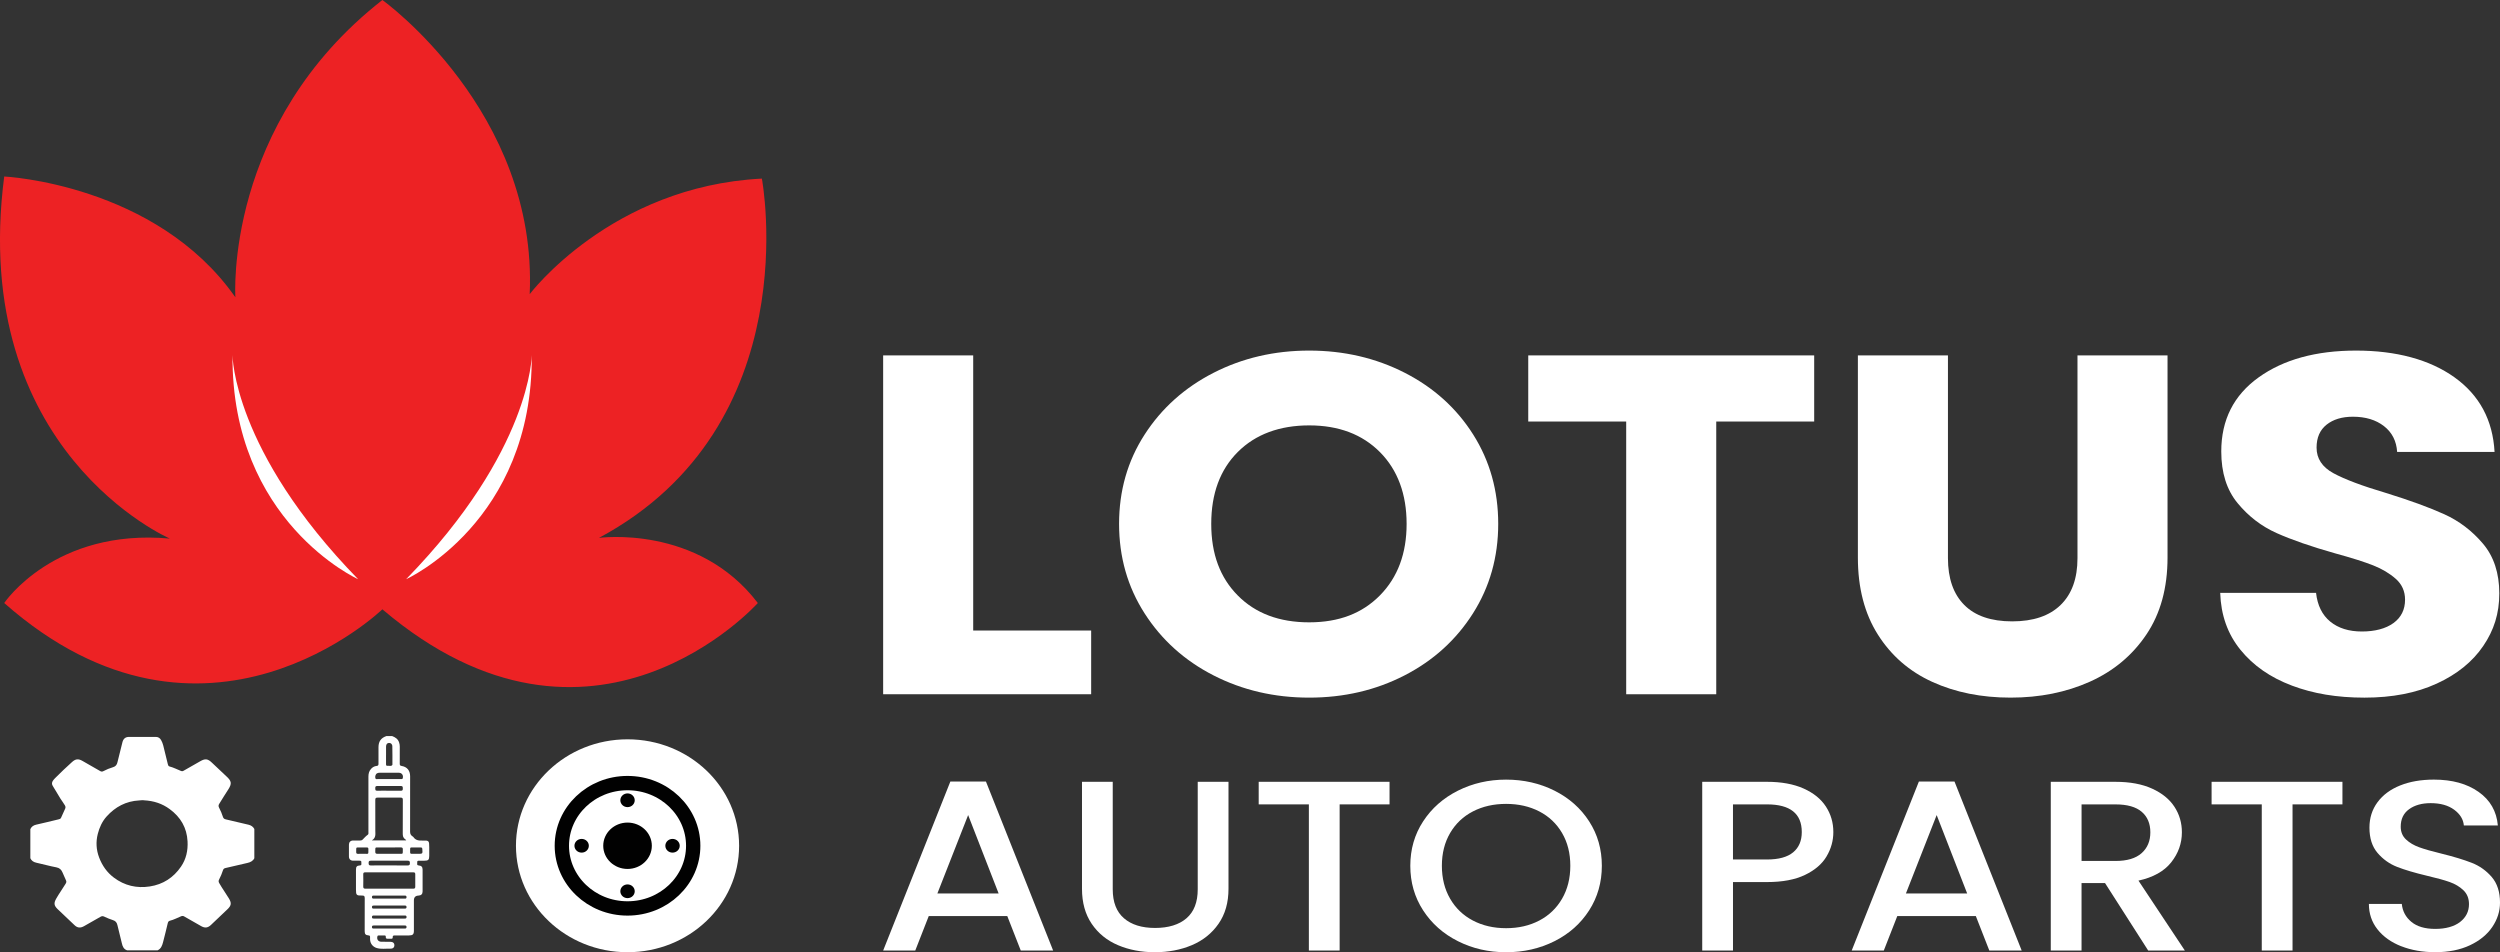
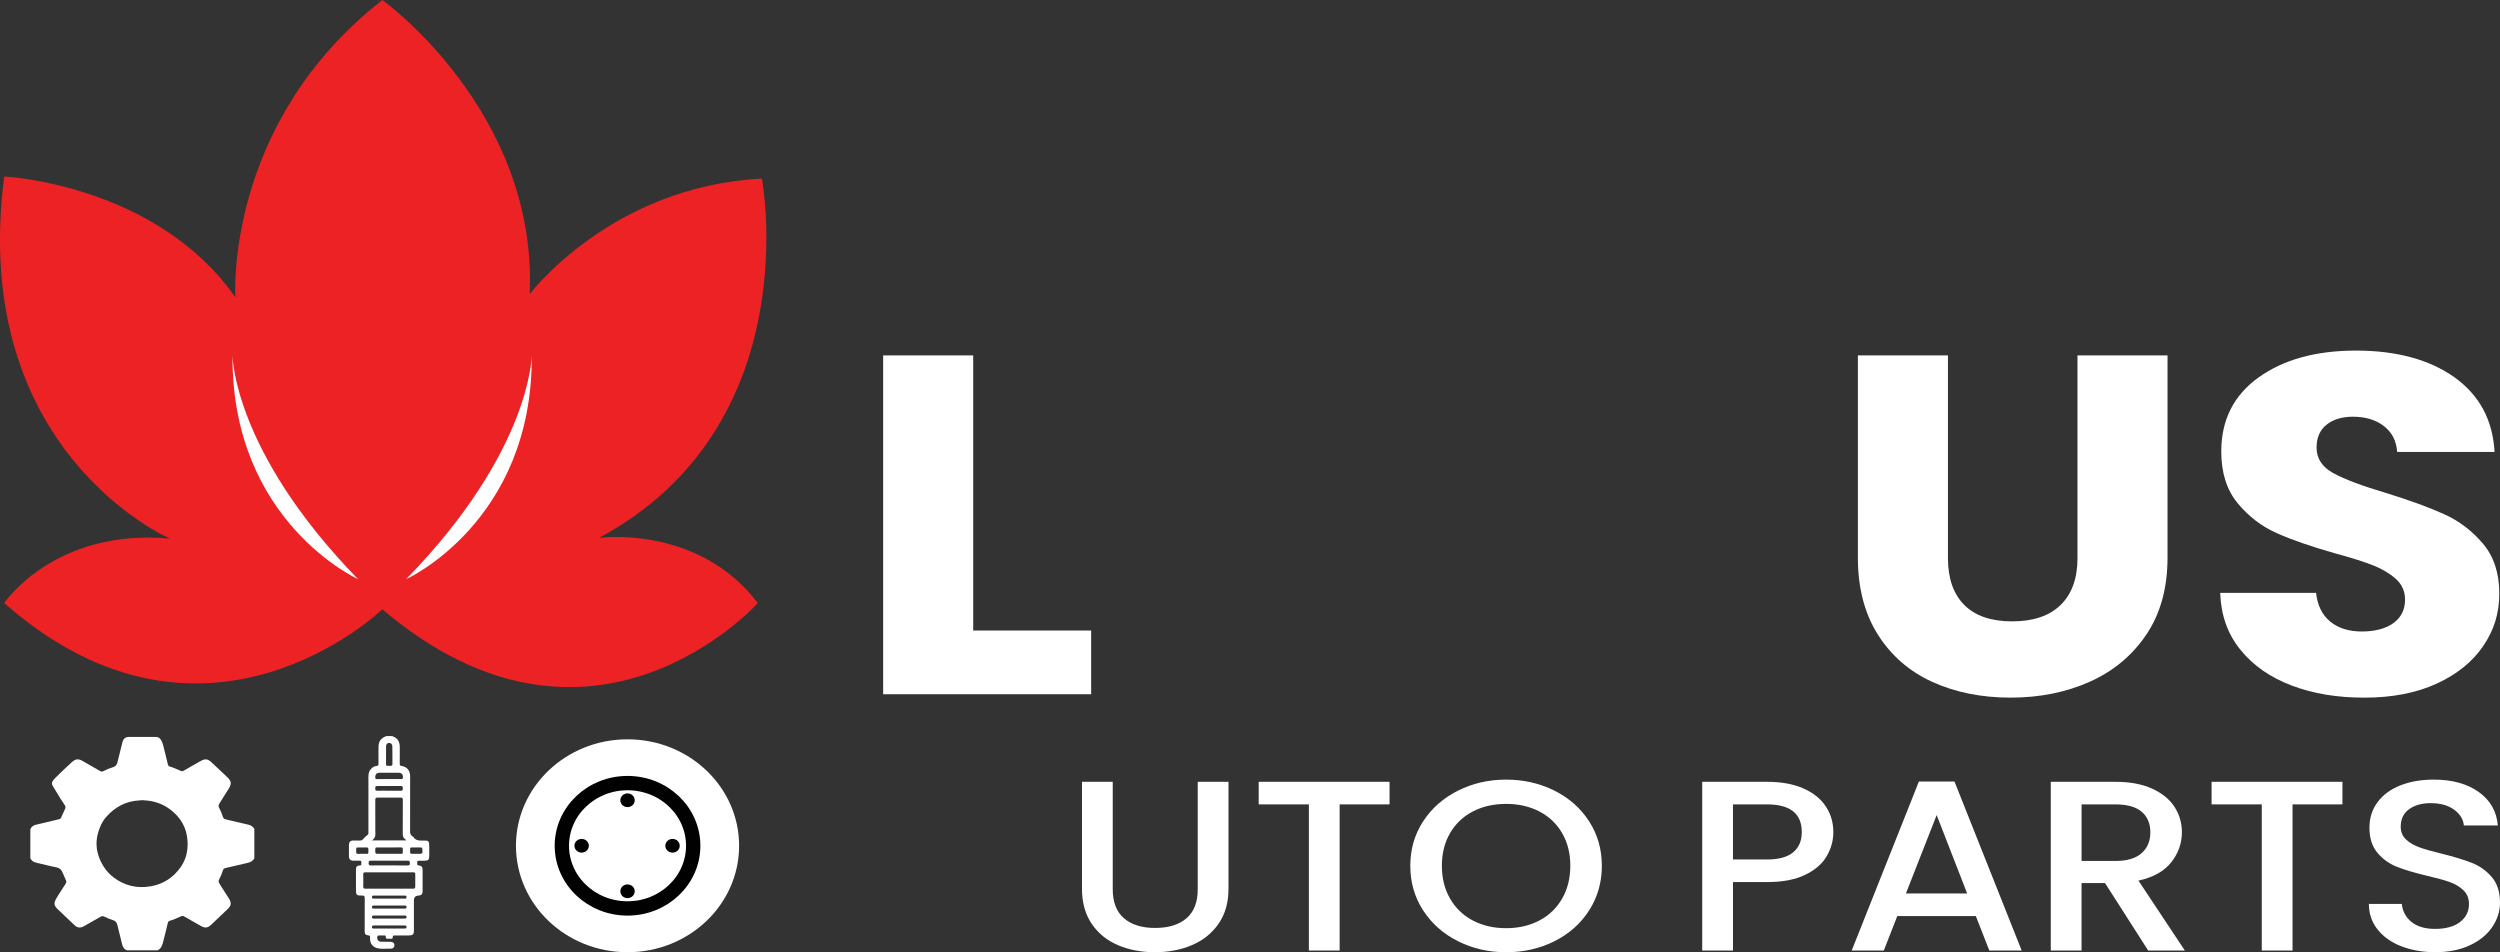
<svg xmlns="http://www.w3.org/2000/svg" id="Layer_1" data-name="Layer 1" viewBox="0 0 1570 597.99">
  <rect x="0" y="0" width="1570" height="597.99" fill="#333333" stroke="none" />
  <defs>
    <style> .cls-1 { fill: #fff; } .cls-2 { fill: #ed2224; } .cls-3 { fill: #010101; } .cls-4 { fill: none; stroke: #010101; stroke-miterlimit: 10; stroke-width: 9px; } </style>
  </defs>
  <g>
    <path class="cls-2" d="M240.13,382.65s-111.28,107.32-237.48-3.96c0,0,31.55-47.06,104.03-40.46,0,0-126.41-54.54-104.03-227.39,0,0,95.29,4.62,145.17,75.87,0,0-7.25-108.86,92.31-186.71,0,0,97.63,69.93,92.52,184.73,0,0,51.04-67.79,145.81-72.57,0,0,29.42,155.04-102.32,225.63,0,0,62.03-8.58,99.77,40.9,0,0-103.82,116.12-235.77,3.96Z" />
    <path class="cls-1" d="M333.93,222.99s0,59.82-78.88,140.75c0,0,79.73-36.07,78.88-140.75Z" />
    <path class="cls-1" d="M146.02,222.99s0,59.82,78.88,140.75c0,0-79.73-36.07-78.88-140.75Z" />
  </g>
  <path class="cls-1" d="M246.28,462.26c1.98,.74,3.64,1.82,4.35,3.96,.28,.84,.43,1.67,.43,2.55-.01,3.6,.02,7.21-.02,10.81,0,.87,.17,1.28,1.16,1.44,3.45,.55,5.35,2.88,5.36,6.42,.02,11.64,.03,23.28-.02,34.91,0,1.3,.46,2.14,1.44,2.83,.21,.15,.48,.26,.62,.47,1.41,2.13,3.47,2.31,5.8,2.23,4-.14,4.16,.11,4.16,4.15,0,1.82,0,3.65,0,5.47,0,2.46-.59,3.03-3.1,3.03-1.09,0-2.17,.03-3.25,0-.77-.02-1.33,.15-1.19,1.06,.11,.73-.53,1.81,1,1.92,1.67,.12,2.37,.98,2.37,2.63,0,4.56,0,9.12,0,13.68,0,1.65-.89,2.53-2.56,2.6q-2.9,.13-2.9,3.01c0,6.34,0,12.68,0,19.02,0,2.31-.69,2.99-3.06,3-2.99,0-5.99,.02-8.98,0-.85,0-1.34,.2-1.26,1.15,.07,.77-.4,.96-1.06,.94-.56-.02-1.13-.03-1.69,0-.98,.06-1.75-.05-1.61-1.34,.06-.56-.33-.75-.84-.74-1.22,0-2.43,0-3.65,0-.38,0-.64,.13-.76,.55-.55,1.85,.47,3.35,2.42,3.41,1.86,.06,3.73,0,5.6,.02,1.73,.01,2.64,.78,2.63,2.18,0,1.39-.93,2.22-2.65,2.15-2.8-.11-5.64,.42-8.41-.41-2.53-.76-4.13-2.8-4.21-5.46-.01-.48-.03-.96,0-1.43,.04-.7-.24-.98-.97-1.04-1.86-.16-2.41-.79-2.41-2.66,0-6.9-.04-13.81,.03-20.71,.01-1.35-.41-1.69-1.7-1.66-3.5,.07-3.8-.27-3.8-3.74,0-4.17,0-8.34,0-12.51,0-1.87,.55-2.52,2.42-2.65,1.44-.1,.85-1.13,.96-1.83,.13-.83-.26-1.18-1.11-1.15-1.34,.04-2.69,.03-4.04,0-1.67-.03-2.65-1.02-2.65-2.67-.01-2.48-.01-4.95,0-7.43,0-1.51,.98-2.53,2.49-2.57,1.52-.04,3.04-.03,4.56,0,.65,.01,1.15-.18,1.62-.65,1.01-1.01,1.93-2.12,3.12-2.94,.65-.45,.45-1.17,.45-1.81,0-11.59,.01-23.19,0-34.78,0-1.8,.41-3.43,1.64-4.8,.94-1.04,2.1-1.73,3.49-1.85,.99-.09,1.2-.54,1.19-1.43-.03-3.47-.03-6.95,0-10.42,.03-3.6,1.6-5.75,4.98-6.92h3.65Zm-12.82,65.52h21.66c-.29-.34-.43-.62-.66-.77-1.4-.88-1.54-2.19-1.53-3.71,.06-6.99,0-13.99,.05-20.98,0-1.07-.32-1.43-1.4-1.42-4.82,.05-9.64,.06-14.45,0-1.18-.01-1.46,.39-1.45,1.51,.04,6.43,.03,12.86,.02,19.28,0,2.17,.52,4.5-2.22,6.09Zm10.99,30.3c4.99,0,9.99-.02,14.98,.02,1,0,1.39-.27,1.36-1.33-.06-2.56-.06-5.13,0-7.69,.02-.99-.35-1.26-1.29-1.26-10.03,.03-20.06,.03-30.09,0-.95,0-1.31,.27-1.29,1.26,.05,2.52,.07,5.04,0,7.56-.04,1.17,.37,1.47,1.5,1.46,4.95-.05,9.9-.02,14.85-.02Zm-.02-14.6c3.86,0,7.71-.04,11.57,.03,1.22,.02,1.43-.48,1.42-1.54,0-1.02-.24-1.46-1.38-1.45-7.71,.04-15.42,.04-23.13,0-1.07,0-1.45,.32-1.42,1.4,.03,.99,.09,1.61,1.37,1.59,3.85-.08,7.71-.03,11.57-.03Zm-.23-11.28c-2,0-3.99-.02-5.99,0-2.85,.03-2.45-.4-2.54,2.6-.03,1.1,.35,1.41,1.42,1.4,4.38-.05,8.77,0,13.15-.03,3.08-.02,2.66,.54,2.73-2.79,.02-.92-.32-1.21-1.22-1.2-2.52,.04-5.04,.01-7.55,.01Zm.06-42.93c2.51,0,5.03,0,7.54,0,.46,0,.95,.1,1.14-.57,.5-1.82-.57-3.39-2.42-3.41-4.03-.03-8.06,0-12.09-.01-.62,0-1.21,.1-1.75,.4-.77,.43-1.28,2.01-.96,3.02,.29,.93,1.08,.54,1.66,.55,2.3,.04,4.59,.02,6.89,.02Zm-1.83-15.06c0,1.91,0,3.82,0,5.73,0,.61,.19,1.1,.88,.97,1.03-.19,2.24,.6,3.1-.54,.04-.06,.03-.17,.03-.26,0-3.82,.04-7.63-.06-11.45-.03-1.41-1.01-2.19-2.16-2.1-1.13,.09-1.75,.85-1.78,2.31-.03,1.78,0,3.56,0,5.34Zm1.75,22.36c2.51,0,5.02-.05,7.53,.02,1.13,.03,1.28-.51,1.26-1.42-.02-.88,.04-1.58-1.24-1.57-4.93,.06-9.87,.06-14.8,0-1.13-.01-1.28,.51-1.26,1.42,.02,.88-.04,1.61,1.25,1.57,2.42-.09,4.85-.02,7.27-.02Zm.27,67.77c3.21,0,6.41,0,9.62,0,.63,0,1.21,.04,1.24-.89,.03-.97-.52-1.02-1.24-1.02-6.41,.01-12.82,0-19.24,0-.63,0-1.21-.04-1.24,.89-.03,.97,.52,1.02,1.24,1.02,3.21-.01,6.41,0,9.62,0Zm-.13,6.26c3.25,0,6.5,0,9.75,0,.73,0,1.27-.06,1.24-1.02-.03-.93-.61-.89-1.24-.89-6.41,0-12.82,0-19.24,0-.73,0-1.27,.06-1.24,1.02,.03,.93,.61,.89,1.24,.89,3.16,0,6.33,0,9.49,0Zm-.01,6.26c3.25,0,6.5,0,9.75,0,.72,0,1.28-.04,1.26-1.01-.02-.93-.6-.9-1.23-.9-6.41,0-12.82,0-19.24,0-.72,0-1.28,.04-1.26,1.01,.02,.93,.6,.9,1.23,.9,3.16,0,6.33,0,9.49,0Zm.28,4.35c-3.25,0-6.5,0-9.75,0-.72,0-1.28,.03-1.26,1.01,.02,.92,.59,.9,1.23,.9,6.41,0,12.82,0,19.24,0,.72,0,1.28-.03,1.26-1.01-.02-.92-.59-.9-1.23-.9-3.16,0-6.33,0-9.49,0Zm-17.05-49h0c-.39,0-.78-.01-1.17,0-3.02,.06-2.62-.55-2.68,2.85-.01,.84,.28,1.18,1.13,1.15,1.26-.05,2.52,.01,3.78-.02,3.09-.07,2.71,.71,2.74-3.04,0-.65-.26-.96-.93-.94-.95,.02-1.91,0-2.86,0Zm33.72,0c-.3,0-.61,0-.91,0-3.16,.08-2.75-.67-2.79,2.99,0,.73,.29,1.02,1.01,1,1.3-.03,2.6,0,3.91,0,3,0,2.98,0,2.73-3.06-.05-.65-.29-.95-.95-.93-1,.02-2,0-3,0Z" />
  <ellipse class="cls-1" cx="394.09" cy="531.14" rx="70.07" ry="66.85" />
-   <ellipse class="cls-3" cx="394.09" cy="531.14" rx="15.26" ry="14.56" />
  <ellipse class="cls-3" cx="394.09" cy="502.57" rx="4.52" ry="4.31" />
  <ellipse class="cls-3" cx="365.27" cy="531.14" rx="4.52" ry="4.31" />
  <ellipse class="cls-3" cx="422.35" cy="531.14" rx="4.52" ry="4.31" />
  <ellipse class="cls-3" cx="394.09" cy="559.72" rx="4.52" ry="4.31" />
  <ellipse class="cls-4" cx="394.09" cy="531.14" rx="41.25" ry="39.36" />
  <g>
    <path class="cls-1" d="M611.17,395.97h74.08v40.01h-130.63V223.19h56.55v172.79Z" />
-     <path class="cls-1" d="M762.14,424.17c-18.19-9.29-32.63-22.28-43.32-38.95-10.7-16.67-16.04-35.41-16.04-56.23s5.34-39.51,16.04-56.08c10.69-16.57,25.13-29.5,43.32-38.8,18.19-9.29,38.2-13.94,60.02-13.94s41.84,4.65,60.02,13.94c18.19,9.3,32.52,22.23,42.99,38.8,10.47,16.57,15.71,35.27,15.71,56.08s-5.29,39.56-15.87,56.23c-10.58,16.67-24.92,29.66-42.99,38.95-18.08,9.3-38.03,13.94-59.86,13.94s-41.83-4.65-60.02-13.94Zm104.51-50.32c11.13-11.32,16.7-26.27,16.7-44.86s-5.57-33.8-16.7-45.02c-11.14-11.22-25.96-16.82-44.48-16.82s-33.68,5.56-44.81,16.67c-11.14,11.12-16.7,26.17-16.7,45.17s5.57,33.8,16.7,45.02c11.13,11.22,26.07,16.82,44.81,16.82s33.35-5.66,44.48-16.98Z" />
-     <path class="cls-1" d="M1139.31,223.19v41.53h-61.51v171.27h-56.55v-171.27h-61.51v-41.53h179.58Z" />
    <path class="cls-1" d="M1223.31,223.19v127.32c0,12.73,3.42,22.54,10.25,29.4,6.83,6.87,16.87,10.31,30.09,10.31s23.37-3.43,30.43-10.31c7.05-6.87,10.58-16.67,10.58-29.4v-127.32h56.55v127.01c0,19-4.41,35.06-13.23,48.2-8.82,13.14-20.67,23.04-35.55,29.71-14.88,6.67-31.48,10-49.77,10s-34.67-3.28-49.11-9.85c-14.44-6.56-25.85-16.47-34.23-29.71-8.38-13.23-12.57-29.35-12.57-48.35v-127.01h56.55Z" />
    <path class="cls-1" d="M1439.26,430.53c-13.45-5.05-24.2-12.53-32.24-22.43-8.05-9.9-12.29-21.83-12.73-35.77h60.19c.88,7.88,3.86,13.9,8.93,18.04,5.07,4.14,11.68,6.21,19.84,6.21s14.99-1.77,19.84-5.3c4.85-3.53,7.28-8.44,7.28-14.7,0-5.25-1.93-9.6-5.79-13.03-3.86-3.43-8.6-6.26-14.22-8.49-5.62-2.22-13.62-4.75-23.98-7.58-15-4.24-27.23-8.49-36.71-12.73-9.48-4.24-17.64-10.51-24.47-18.79-6.84-8.28-10.25-19.1-10.25-32.44,0-19.8,7.82-35.31,23.48-46.53,15.65-11.22,36.05-16.82,61.18-16.82s46.19,5.61,61.84,16.82c15.65,11.22,24.03,26.83,25.13,46.84h-61.18c-.44-6.87-3.2-12.28-8.27-16.22-5.07-3.94-11.57-5.91-19.51-5.91-6.84,0-12.35,1.67-16.54,5-4.19,3.33-6.28,8.14-6.28,14.4,0,6.87,3.53,12.23,10.58,16.07,7.05,3.84,18.08,7.99,33.07,12.43,14.99,4.65,27.17,9.09,36.54,13.34,9.37,4.24,17.47,10.41,24.31,18.49,6.83,8.09,10.25,18.49,10.25,31.22s-3.36,23.14-10.09,33.04c-6.73,9.9-16.48,17.79-29.27,23.64-12.79,5.86-27.89,8.79-45.31,8.79s-32.19-2.52-45.64-7.58Z" />
  </g>
  <g>
-     <path class="cls-1" d="M632.56,575.28h-49.3l-8.47,21.65h-20.16l42.19-106.11h22.36l42.19,106.11h-20.33l-8.47-21.65Zm-5.42-14.18l-19.15-49.24-19.32,49.24h38.46Z" />
    <path class="cls-1" d="M698.8,490.97v67.54c0,8.03,2.34,14.08,7.03,18.14,4.69,4.07,11.21,6.1,19.57,6.1s15.05-2.03,19.74-6.1c4.69-4.06,7.03-10.11,7.03-18.14v-67.54h19.32v67.23c0,8.64-2.09,15.96-6.27,21.95-4.18,6-9.77,10.47-16.77,13.42-7,2.95-14.74,4.42-23.21,4.42s-16.18-1.47-23.13-4.42c-6.95-2.95-12.45-7.42-16.52-13.42-4.07-6-6.1-13.31-6.1-21.95v-67.23h19.32Z" />
    <path class="cls-1" d="M872.63,490.97v14.18h-31.34v91.78h-19.32v-91.78h-31.51v-14.18h82.17Z" />
    <path class="cls-1" d="M915.58,591.06c-9.21-4.62-16.49-11.08-21.86-19.36-5.37-8.28-8.05-17.61-8.05-27.97s2.68-19.67,8.05-27.9c5.36-8.23,12.65-14.66,21.86-19.29,9.21-4.62,19.29-6.94,30.24-6.94s21.21,2.31,30.41,6.94c9.21,4.63,16.46,11.05,21.77,19.29,5.31,8.23,7.96,17.53,7.96,27.9s-2.66,19.69-7.96,27.97c-5.31,8.28-12.57,14.74-21.77,19.36-9.21,4.63-19.34,6.94-30.41,6.94s-21.04-2.31-30.24-6.94Zm51.09-12.96c6.1-3.2,10.87-7.77,14.32-13.72,3.44-5.95,5.17-12.83,5.17-20.66s-1.72-14.68-5.17-20.58c-3.45-5.89-8.22-10.42-14.32-13.57-6.1-3.15-13.05-4.73-20.84-4.73s-14.74,1.58-20.84,4.73c-6.1,3.15-10.87,7.68-14.32,13.57-3.45,5.9-5.17,12.76-5.17,20.58s1.72,14.71,5.17,20.66c3.44,5.95,8.22,10.52,14.32,13.72,6.1,3.2,13.04,4.8,20.84,4.8s14.74-1.6,20.84-4.8Z" />
    <path class="cls-1" d="M1147.11,537.78c-2.82,4.78-7.34,8.67-13.55,11.66-6.21,3-14.18,4.5-23.89,4.5h-21.35v42.99h-19.32v-105.95h40.66c9.04,0,16.69,1.4,22.96,4.19,6.27,2.8,10.95,6.58,14.06,11.36,3.11,4.78,4.66,10.11,4.66,16.01,0,5.39-1.41,10.47-4.24,15.24Zm-21.01-2.52c3.61-3,5.42-7.24,5.42-12.73,0-11.59-7.29-17.38-21.86-17.38h-21.35v34.61h21.35c7.34,0,12.82-1.5,16.43-4.5Z" />
    <path class="cls-1" d="M1240.8,575.28h-49.3l-8.47,21.65h-20.16l42.19-106.11h22.37l42.19,106.11h-20.33l-8.47-21.65Zm-5.42-14.18l-19.15-49.24-19.32,49.24h38.46Z" />
    <path class="cls-1" d="M1349.06,596.93l-27.11-42.38h-14.74v42.38h-19.32v-105.95h40.66c9.04,0,16.69,1.42,22.96,4.27,6.27,2.85,10.95,6.66,14.06,11.43,3.11,4.78,4.66,10.11,4.66,16.01,0,6.91-2.23,13.19-6.69,18.83-4.46,5.64-11.33,9.48-20.59,11.51l29.14,43.91h-23.04Zm-41.85-56.25h21.35c7.23,0,12.68-1.62,16.35-4.88,3.67-3.25,5.51-7.62,5.51-13.11s-1.81-9.78-5.42-12.88c-3.62-3.1-9.09-4.65-16.43-4.65h-21.35v35.52Z" />
    <path class="cls-1" d="M1471.05,490.97v14.18h-31.34v91.78h-19.32v-91.78h-31.51v-14.18h82.17Z" />
    <path class="cls-1" d="M1507.99,594.26c-6.33-2.49-11.3-6.02-14.91-10.6-3.62-4.57-5.42-9.91-5.42-16.01h20.67c.45,4.57,2.46,8.34,6.01,11.28,3.56,2.95,8.56,4.42,15,4.42s11.86-1.45,15.59-4.35c3.73-2.9,5.59-6.63,5.59-11.21,0-3.56-1.16-6.45-3.47-8.69-2.32-2.23-5.2-3.96-8.64-5.18-3.45-1.22-8.22-2.54-14.32-3.96-7.68-1.83-13.92-3.68-18.72-5.56-4.8-1.88-8.89-4.8-12.28-8.77-3.39-3.96-5.08-9.25-5.08-15.85,0-6.1,1.69-11.43,5.08-16.01,3.39-4.57,8.13-8.08,14.23-10.52,6.1-2.44,13.16-3.66,21.18-3.66,11.41,0,20.76,2.57,28.04,7.7,7.29,5.13,11.32,12.17,12.11,21.11h-21.35c-.34-3.86-2.37-7.16-6.1-9.91-3.73-2.74-8.64-4.12-14.74-4.12-5.54,0-10.05,1.27-13.56,3.81-3.5,2.54-5.25,6.2-5.25,10.98,0,3.25,1.1,5.92,3.3,8,2.2,2.08,5,3.74,8.39,4.95,3.39,1.22,8.02,2.54,13.89,3.96,7.79,1.93,14.15,3.86,19.06,5.79,4.91,1.93,9.09,4.9,12.54,8.92,3.44,4.02,5.17,9.38,5.17,16.08,0,5.39-1.61,10.47-4.83,15.25-3.22,4.78-7.91,8.61-14.06,11.51-6.16,2.9-13.41,4.35-21.77,4.35-7.91,0-15.02-1.24-21.35-3.74Z" />
  </g>
  <path class="cls-1" d="M159.72,520.67v18.31c-.89,1.75-2.45,2.51-4.26,2.93-4.63,1.07-9.25,2.16-13.88,3.22-.8,.18-1.3,.57-1.55,1.38-.64,2.04-1.49,4-2.47,5.9-.41,.8-.31,1.42,.12,2.18,1.88,3.34,4.16,6.44,6.13,9.72,1.65,2.77,1.48,4.34-.87,6.61-3.44,3.33-6.95,6.59-10.41,9.9-1.96,1.88-3.81,2.14-6.17,.8-3.56-2.02-7.13-4.04-10.67-6.09-.68-.39-1.23-.4-1.95-.11-2.34,.96-4.57,2.19-7.04,2.79-.92,.22-1.19,.88-1.38,1.7-.95,3.94-1.88,7.88-2.92,11.79-.55,2.07-1.23,4.12-3.45,5.11h-19.12c-2.09-.7-2.83-2.35-3.28-4.34-.88-3.86-1.91-7.69-2.82-11.54-.37-1.57-1.13-2.58-2.77-3.08-1.91-.58-3.75-1.41-5.57-2.24-.86-.4-1.51-.31-2.3,.15-3.43,1.99-6.88,3.94-10.34,5.88-2.26,1.27-4.08,1.11-5.87-.57-3.59-3.36-7.17-6.74-10.71-10.16-2.33-2.26-2.43-3.81-.83-6.63,1.8-3.19,3.99-6.13,5.86-9.27,.39-.66,.67-1.26,.28-2.07-.79-1.65-1.51-3.33-2.21-5.02-.74-1.78-1.83-2.85-3.91-3.24-4.23-.79-8.39-1.99-12.6-2.91-1.72-.38-2.95-1.22-3.7-2.79v-18.31c.75-1.57,1.98-2.41,3.7-2.79,4.68-1.04,9.33-2.2,14-3.32,.63-.15,1.26-.27,1.58-.99,.83-1.91,1.68-3.82,2.58-5.71,.36-.76,.24-1.38-.15-2.08-.8-1.45-1.88-2.72-2.74-4.13-1.67-2.71-3.29-5.45-4.93-8.17-.63-1.04-.57-2.09,.07-3.08,.4-.62,.89-1.19,1.41-1.71,3.47-3.49,7.04-6.88,10.7-10.17,2.22-1.99,3.96-2.13,6.52-.66,3.7,2.13,7.43,4.22,11.12,6.37,.68,.4,1.25,.44,1.95,.07,1.97-1.04,4.04-1.89,6.17-2.52,1.66-.49,2.36-1.55,2.73-3.11,1-4.19,2.04-8.38,3.12-12.55,.58-2.23,1.9-3.33,4.11-3.34,5.63-.04,11.26-.03,16.9,0,1.47,0,2.6,.74,3.29,2.03,.57,1.07,1.06,2.17,1.34,3.38,.91,3.9,1.9,7.78,2.86,11.67,.16,.64,.32,1.29,1.09,1.49,2.51,.63,4.79,1.87,7.18,2.81,.58,.23,1.06,.2,1.6-.11,3.48-2,6.98-3.95,10.45-5.96,3.19-1.84,4.79-1.63,7.44,.93,3.01,2.9,6.05,5.77,9.13,8.61,3.11,2.86,3.43,4.44,1.15,8.04-1.93,3.05-3.91,6.07-5.77,9.17-.48,.8-.55,1.46-.12,2.3,.98,1.9,1.85,3.85,2.48,5.9,.3,.97,.91,1.33,1.86,1.55,4.76,1.08,9.51,2.21,14.25,3.35,1.59,.38,2.86,1.24,3.63,2.74Zm-69.27-18.08c-.75-.17-1.92,.02-3.09,.08-8.24,.45-14.97,4.03-20.4,10.07-2.82,3.13-4.55,6.98-5.56,10.98-1.25,4.95-1.01,9.91,.87,14.84,1.96,5.14,4.97,9.39,9.32,12.64,6.68,4.98,14.24,6.75,22.47,5.49,8.34-1.28,14.88-5.55,19.6-12.44,3.25-4.74,4.43-10.14,4.12-15.89-.45-8.59-4.36-15.21-11.22-20.25-4.68-3.44-9.91-5.19-16.1-5.52Z" />
</svg>